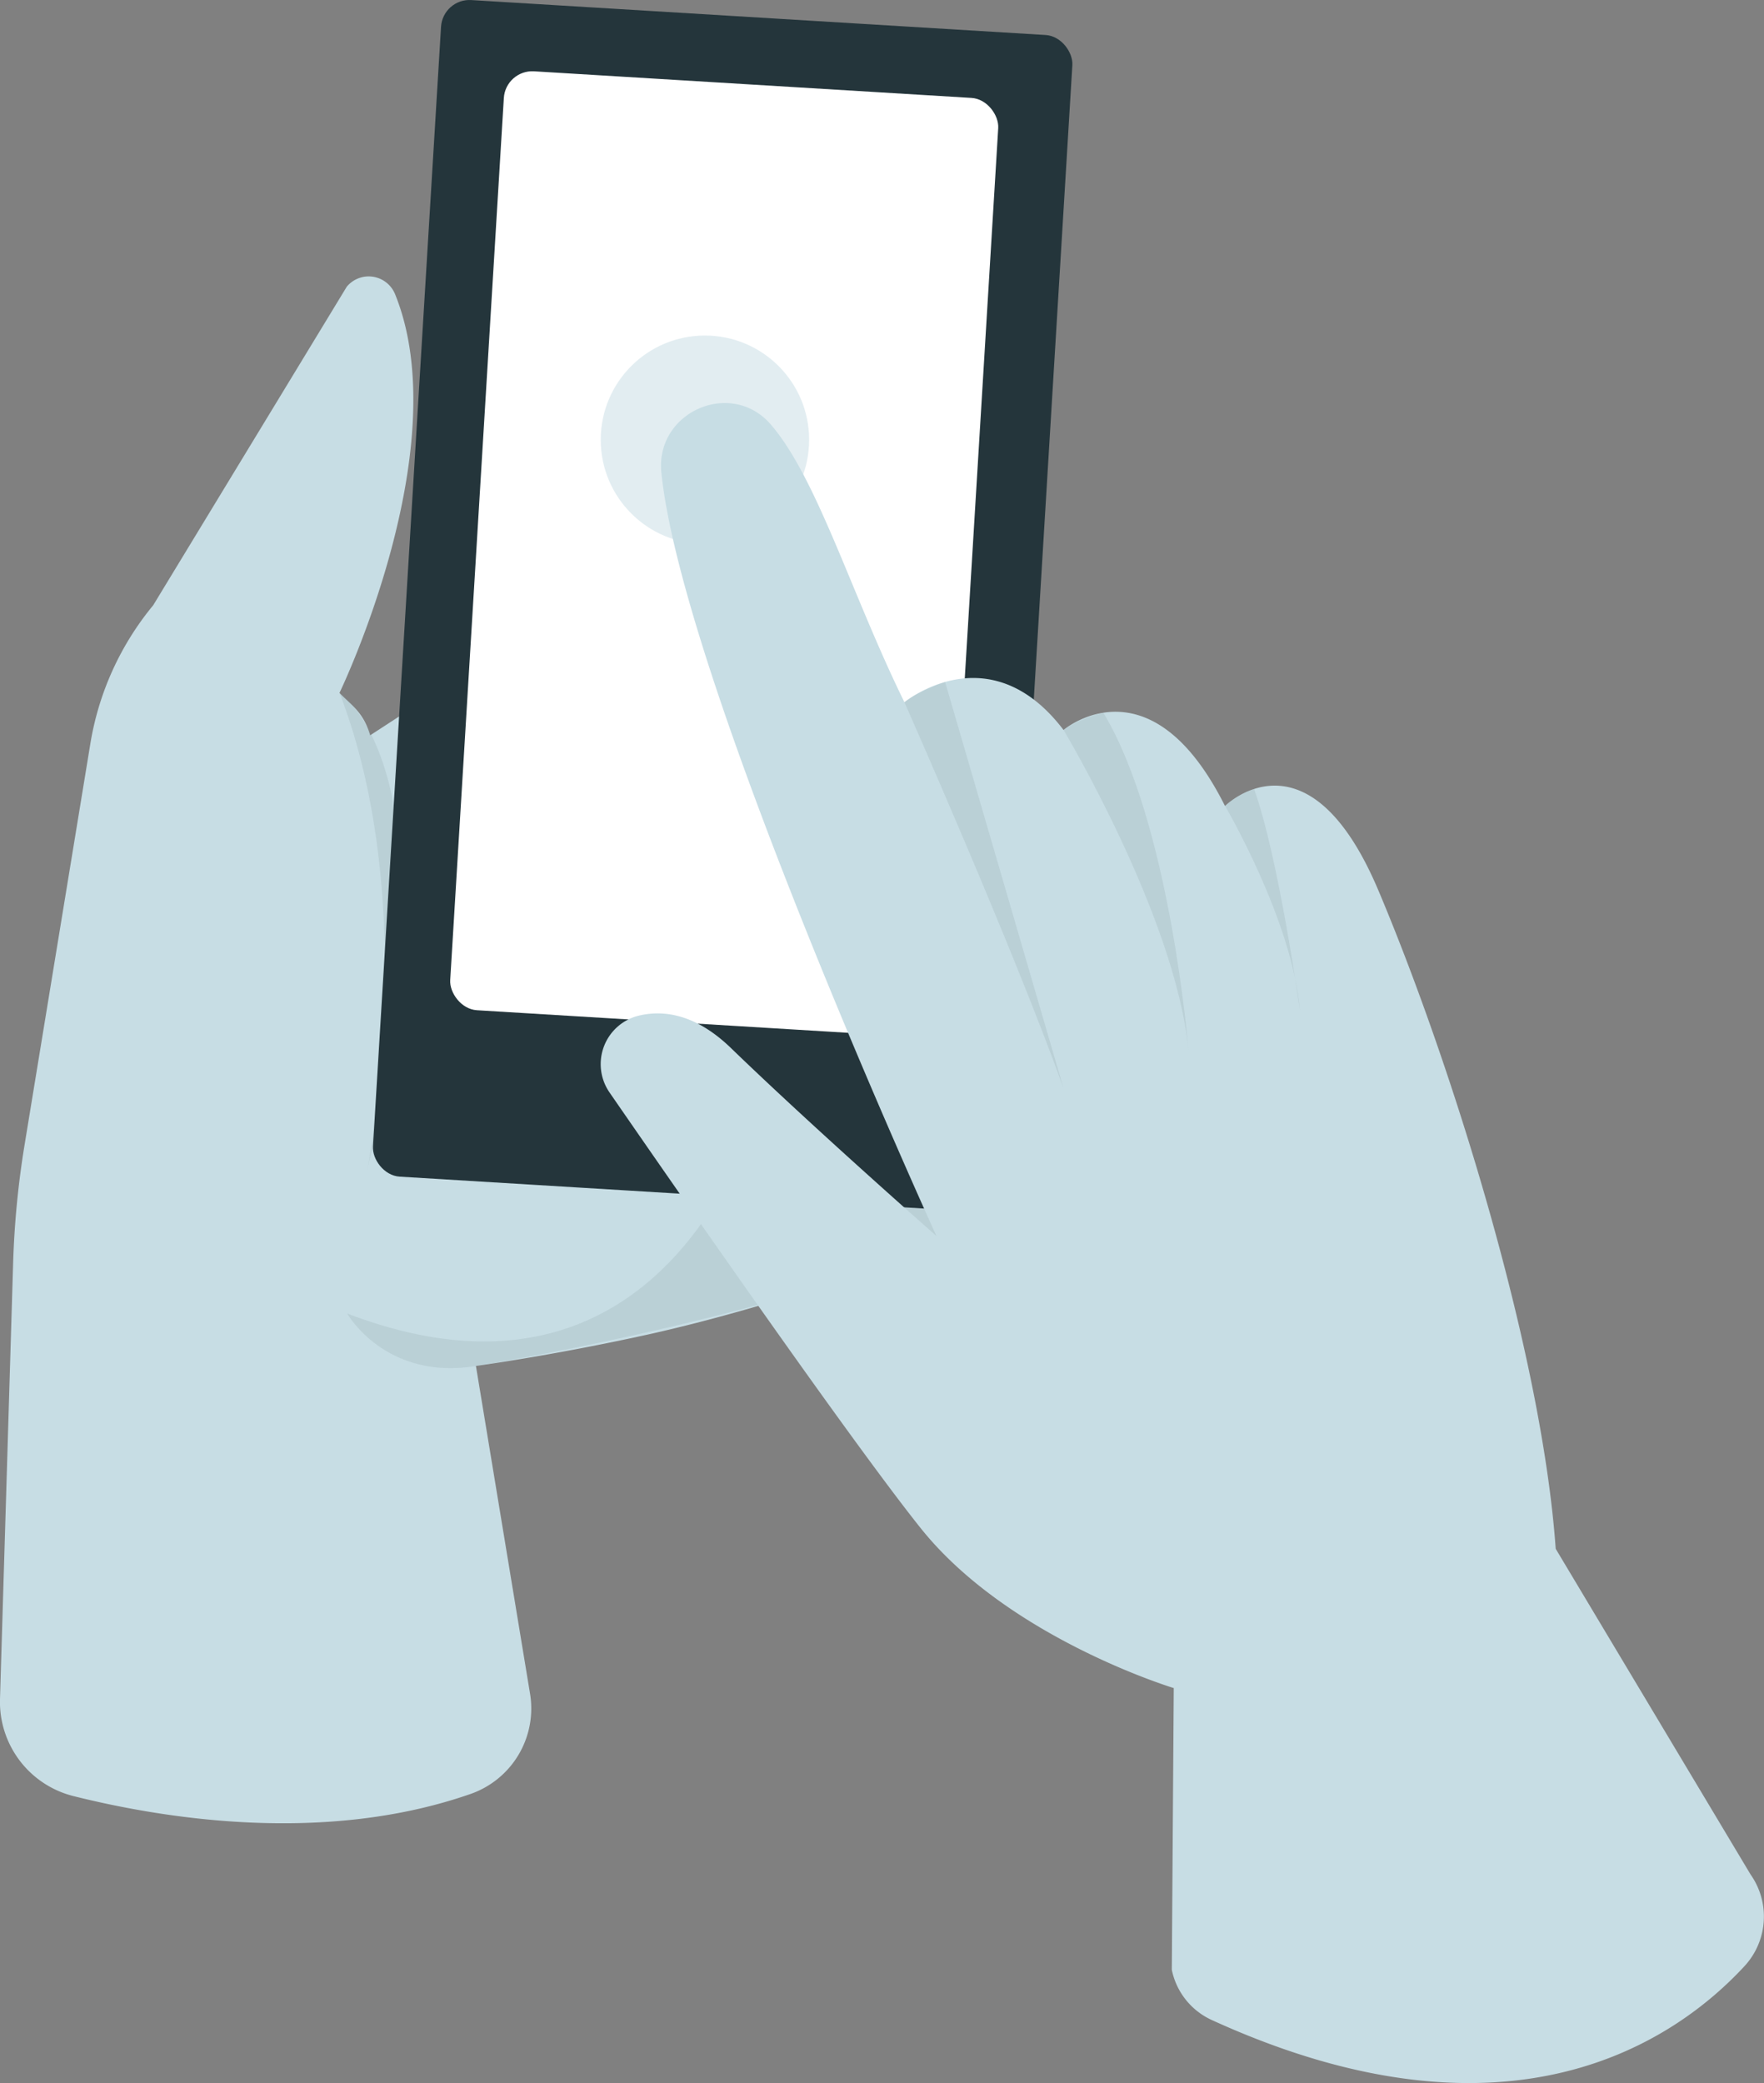
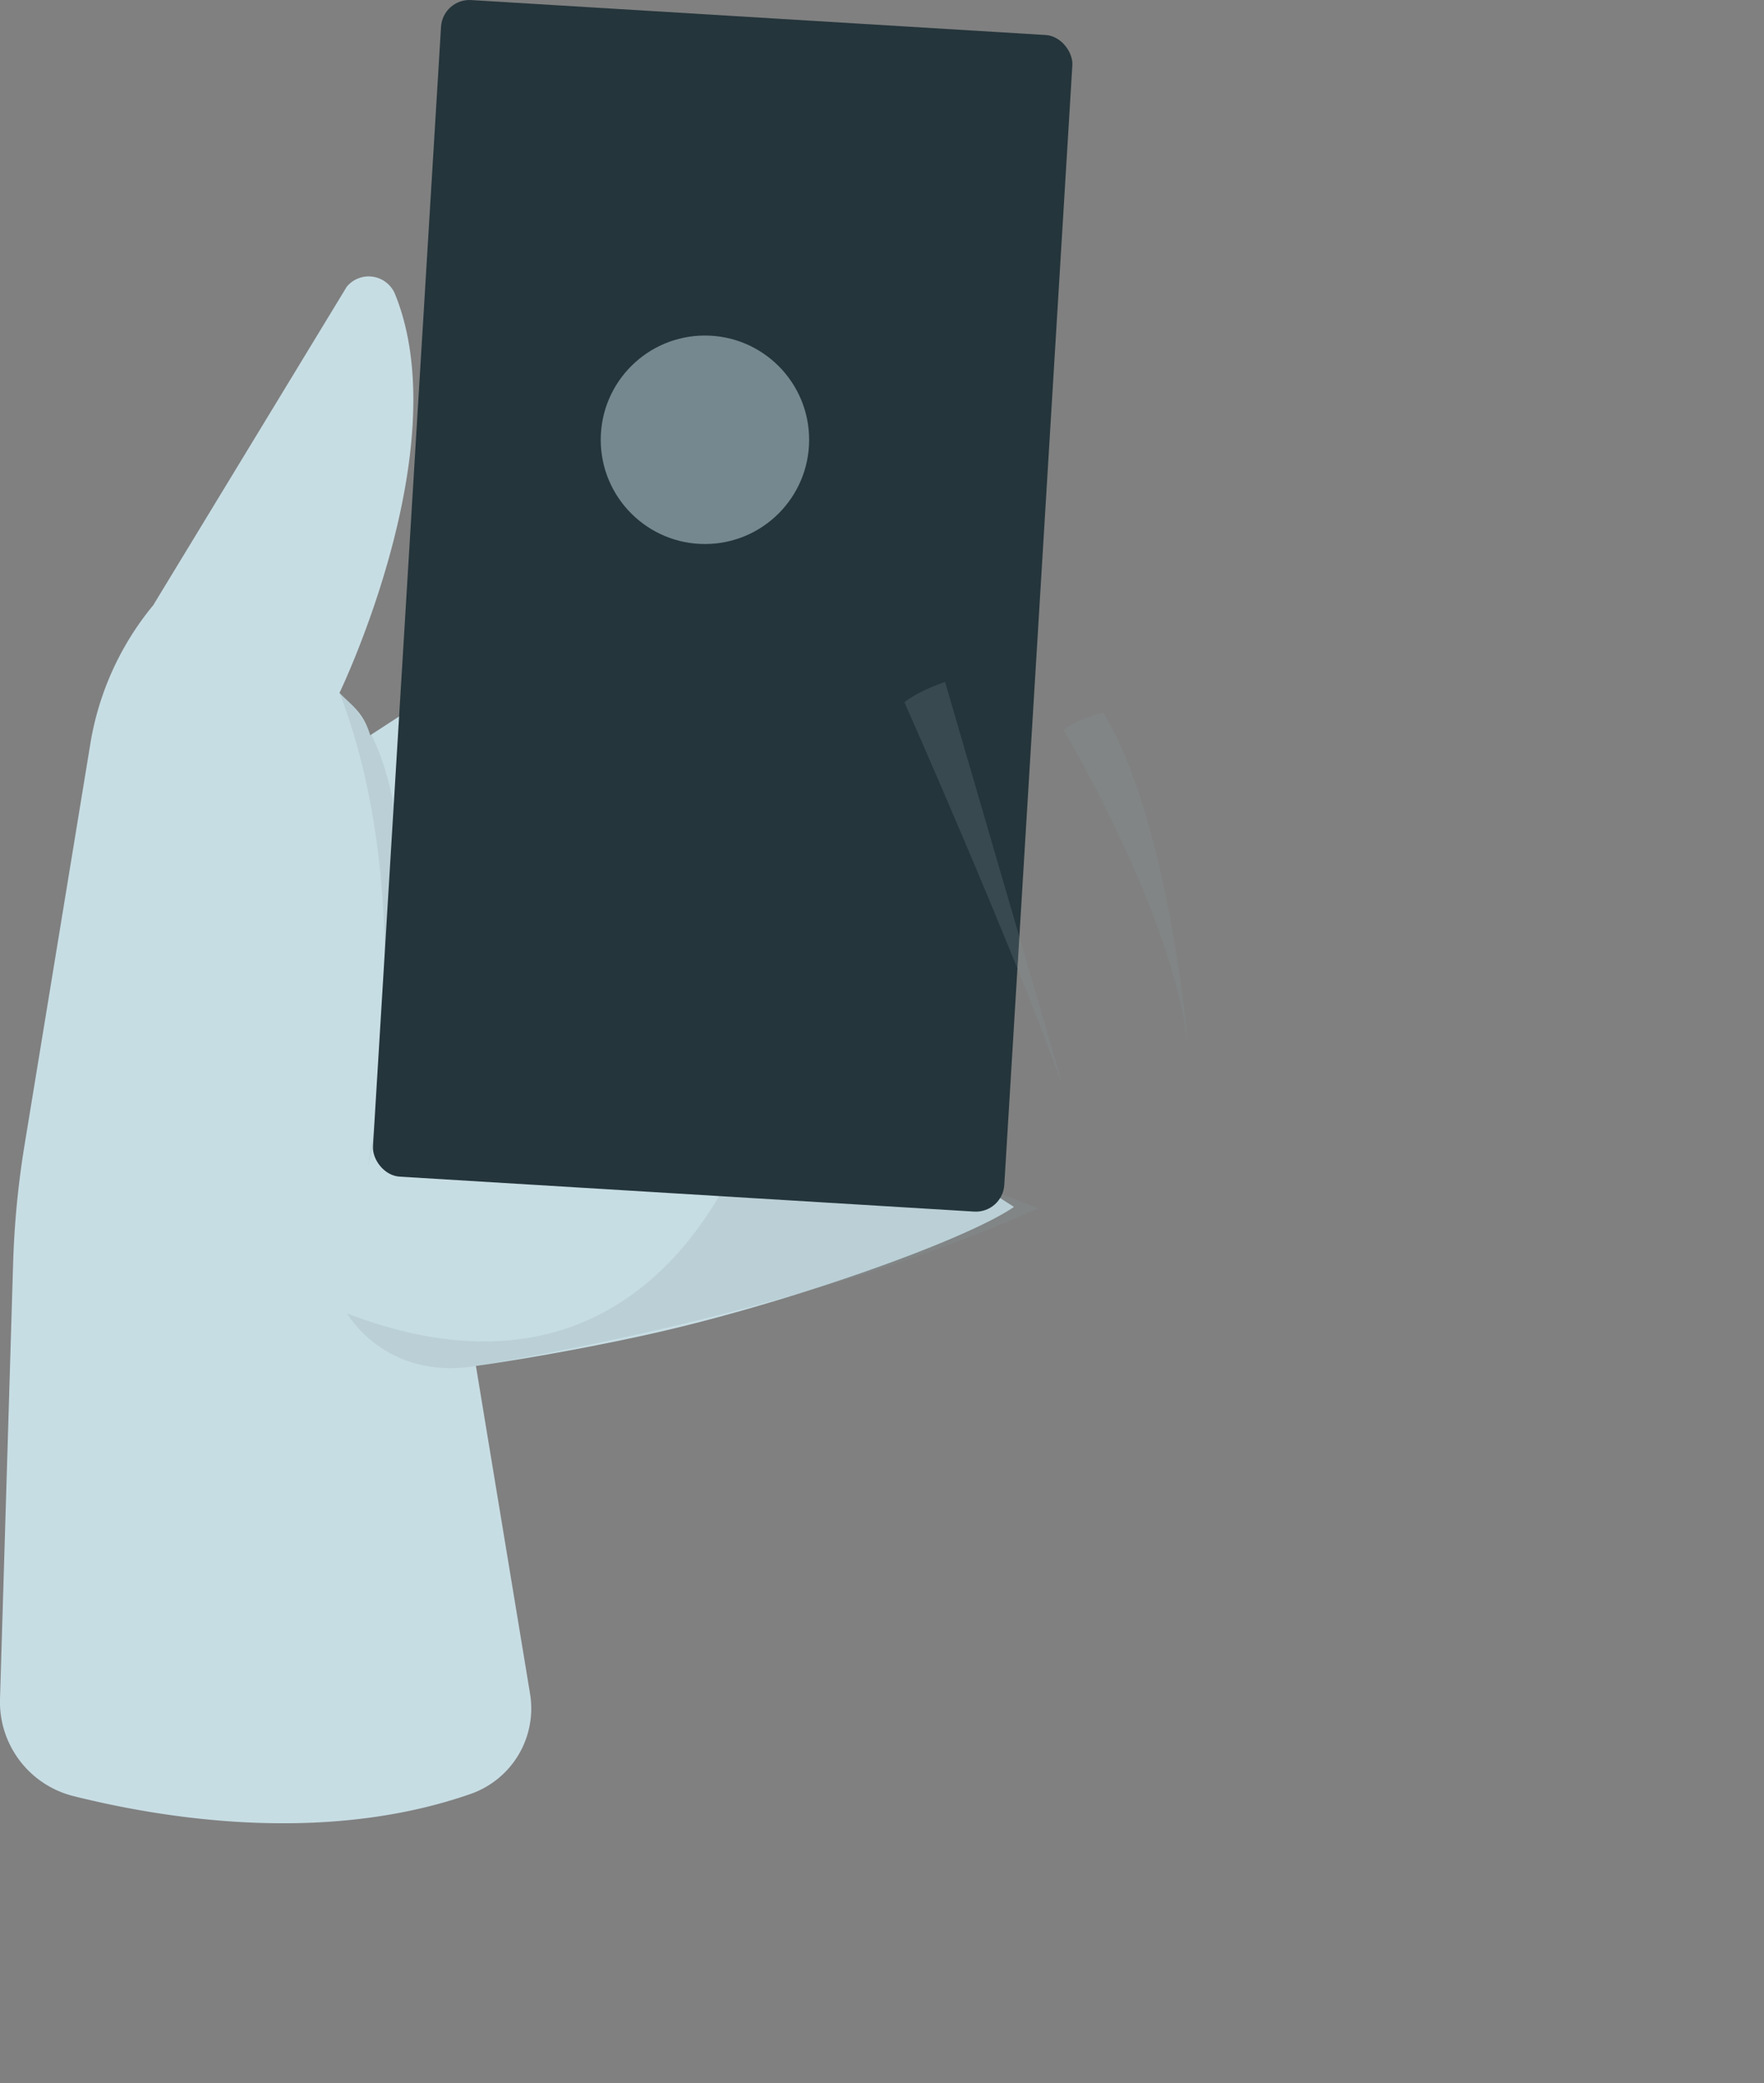
<svg xmlns="http://www.w3.org/2000/svg" viewBox="0 0 742.85 876.89">
  <rect x="0" y="0" width="742.85" height="876.89" fill="#808080" stroke="none" />
  <defs>
    <style>.cls-1,.cls-5{fill:#c7dde4;}.cls-2{fill:#879ca2;opacity:0.2;}.cls-3{fill:#24353b;}.cls-4{fill:#fff;}.cls-5{opacity:0.5;}</style>
  </defs>
  <g id="Layer_2" data-name="Layer 2">
    <g id="Layer_1-2" data-name="Layer 1">
      <path class="cls-1" d="M427,508.07,196.44,360.28,214,355.84l-2.47-82.5-55.65,36.2c-2.87-10.05-8.5-13.1-12.92-17.85,0,0,49.83-103.17,23.35-168a12,12,0,0,0-20.28-3L64.51,254.8A122.53,122.53,0,0,0,38.06,313L10.34,482A377.92,377.92,0,0,0,5.52,532L0,715.23A40.87,40.87,0,0,0,31,756.1c38.65,9.67,106.17,20.38,167.21-.93a38.11,38.11,0,0,0,25-42.2L200.42,575s30.37-4.06,70.16-12.72C328.7,549.66,405.66,522.68,427,508.07Z" />
      <path class="cls-2" d="M143,291.69s50.67,31.13,11.64,200.82C154.6,492.51,177.68,381.53,143,291.69Z" />
      <path class="cls-2" d="M146.2,552.94s16.06,28.37,54.22,22.09,150.27-27.36,236.71-66.36l-117-45.38S284.58,605.8,146.2,552.94Z" />
      <rect class="cls-3" x="171.16" y="6.91" width="266.35" height="496.21" rx="12" transform="translate(16.03 -17.99) rotate(3.48)" />
-       <rect class="cls-4" x="200.7" y="35.24" width="208.58" height="395.98" rx="12" transform="translate(14.71 -18.07) rotate(3.48)" />
      <circle class="cls-5" cx="296.86" cy="185.13" r="43.88" />
-       <path class="cls-1" d="M394.36,520.32s-107-234-115.85-321.38c-2.6-25.57,29.46-39.64,46.19-20.13,19.53,22.78,33.85,71.37,56.17,116.8,0,0,35.69-29.43,67,11.68,0,0,36.39-31.1,68,32,0,0,34.9-34.67,64.56,35.46,30.32,71.71,68.79,193.81,74.7,277.23l82.05,137.08a30.75,30.75,0,0,1-2.58,38.65c-28.57,30.87-98.39,80.13-224.36,22.61a29.77,29.77,0,0,1-16.77-21.11l.82-118.6s-69.59-21-106.61-67.36c-29.48-36.92-102.51-142.1-131-183.37A21,21,0,0,1,269.2,427.5c10.61-2.46,24-.45,38.65,13.72C342.87,475.08,394.36,520.32,394.36,520.32Z" />
      <path class="cls-2" d="M380.87,295.61s46.14,104.13,67,162.53L398,287.08S387.15,290.57,380.87,295.61Z" />
      <path class="cls-2" d="M447.88,307.29s47,78.41,52.59,134.6c0,0-7.68-95.27-35.83-141.86C464.64,300,455,302.09,447.88,307.29Z" />
-       <path class="cls-2" d="M515.91,339.29s28.35,48.22,31.51,86.1c0,0-8.92-64.31-19.3-93.24C528.12,332.15,520.72,334.63,515.91,339.29Z" />
    </g>
  </g>
</svg>